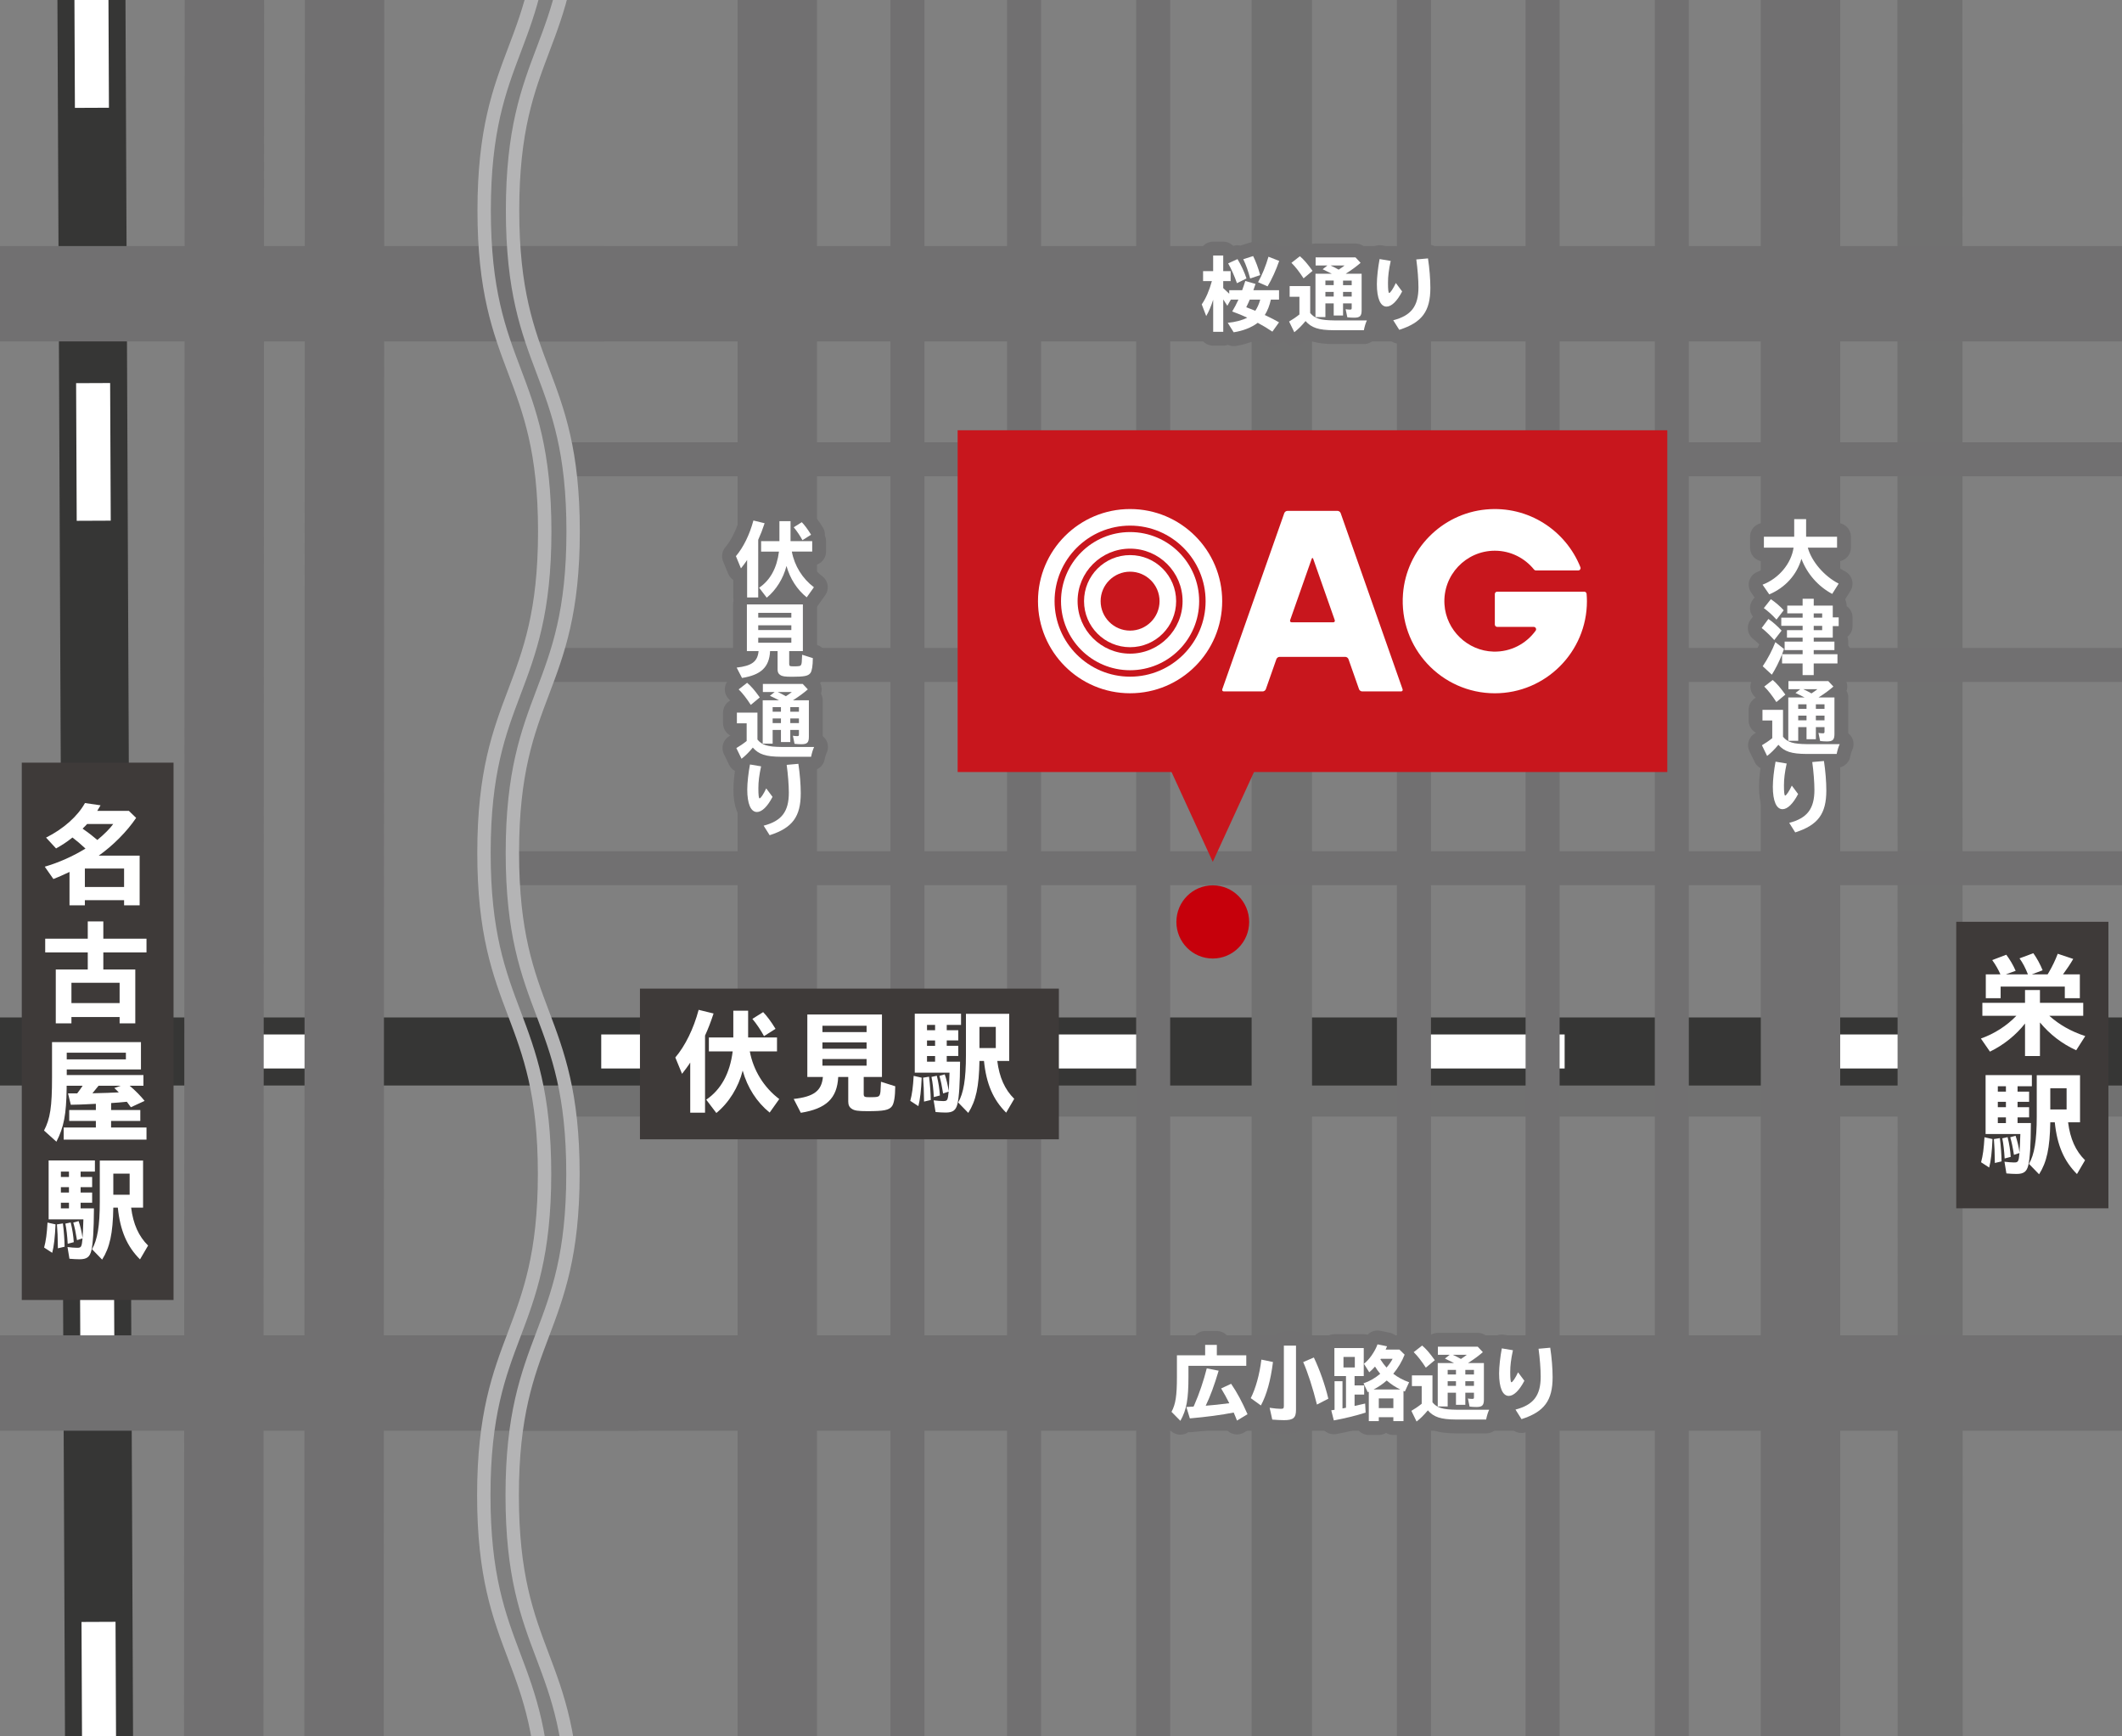
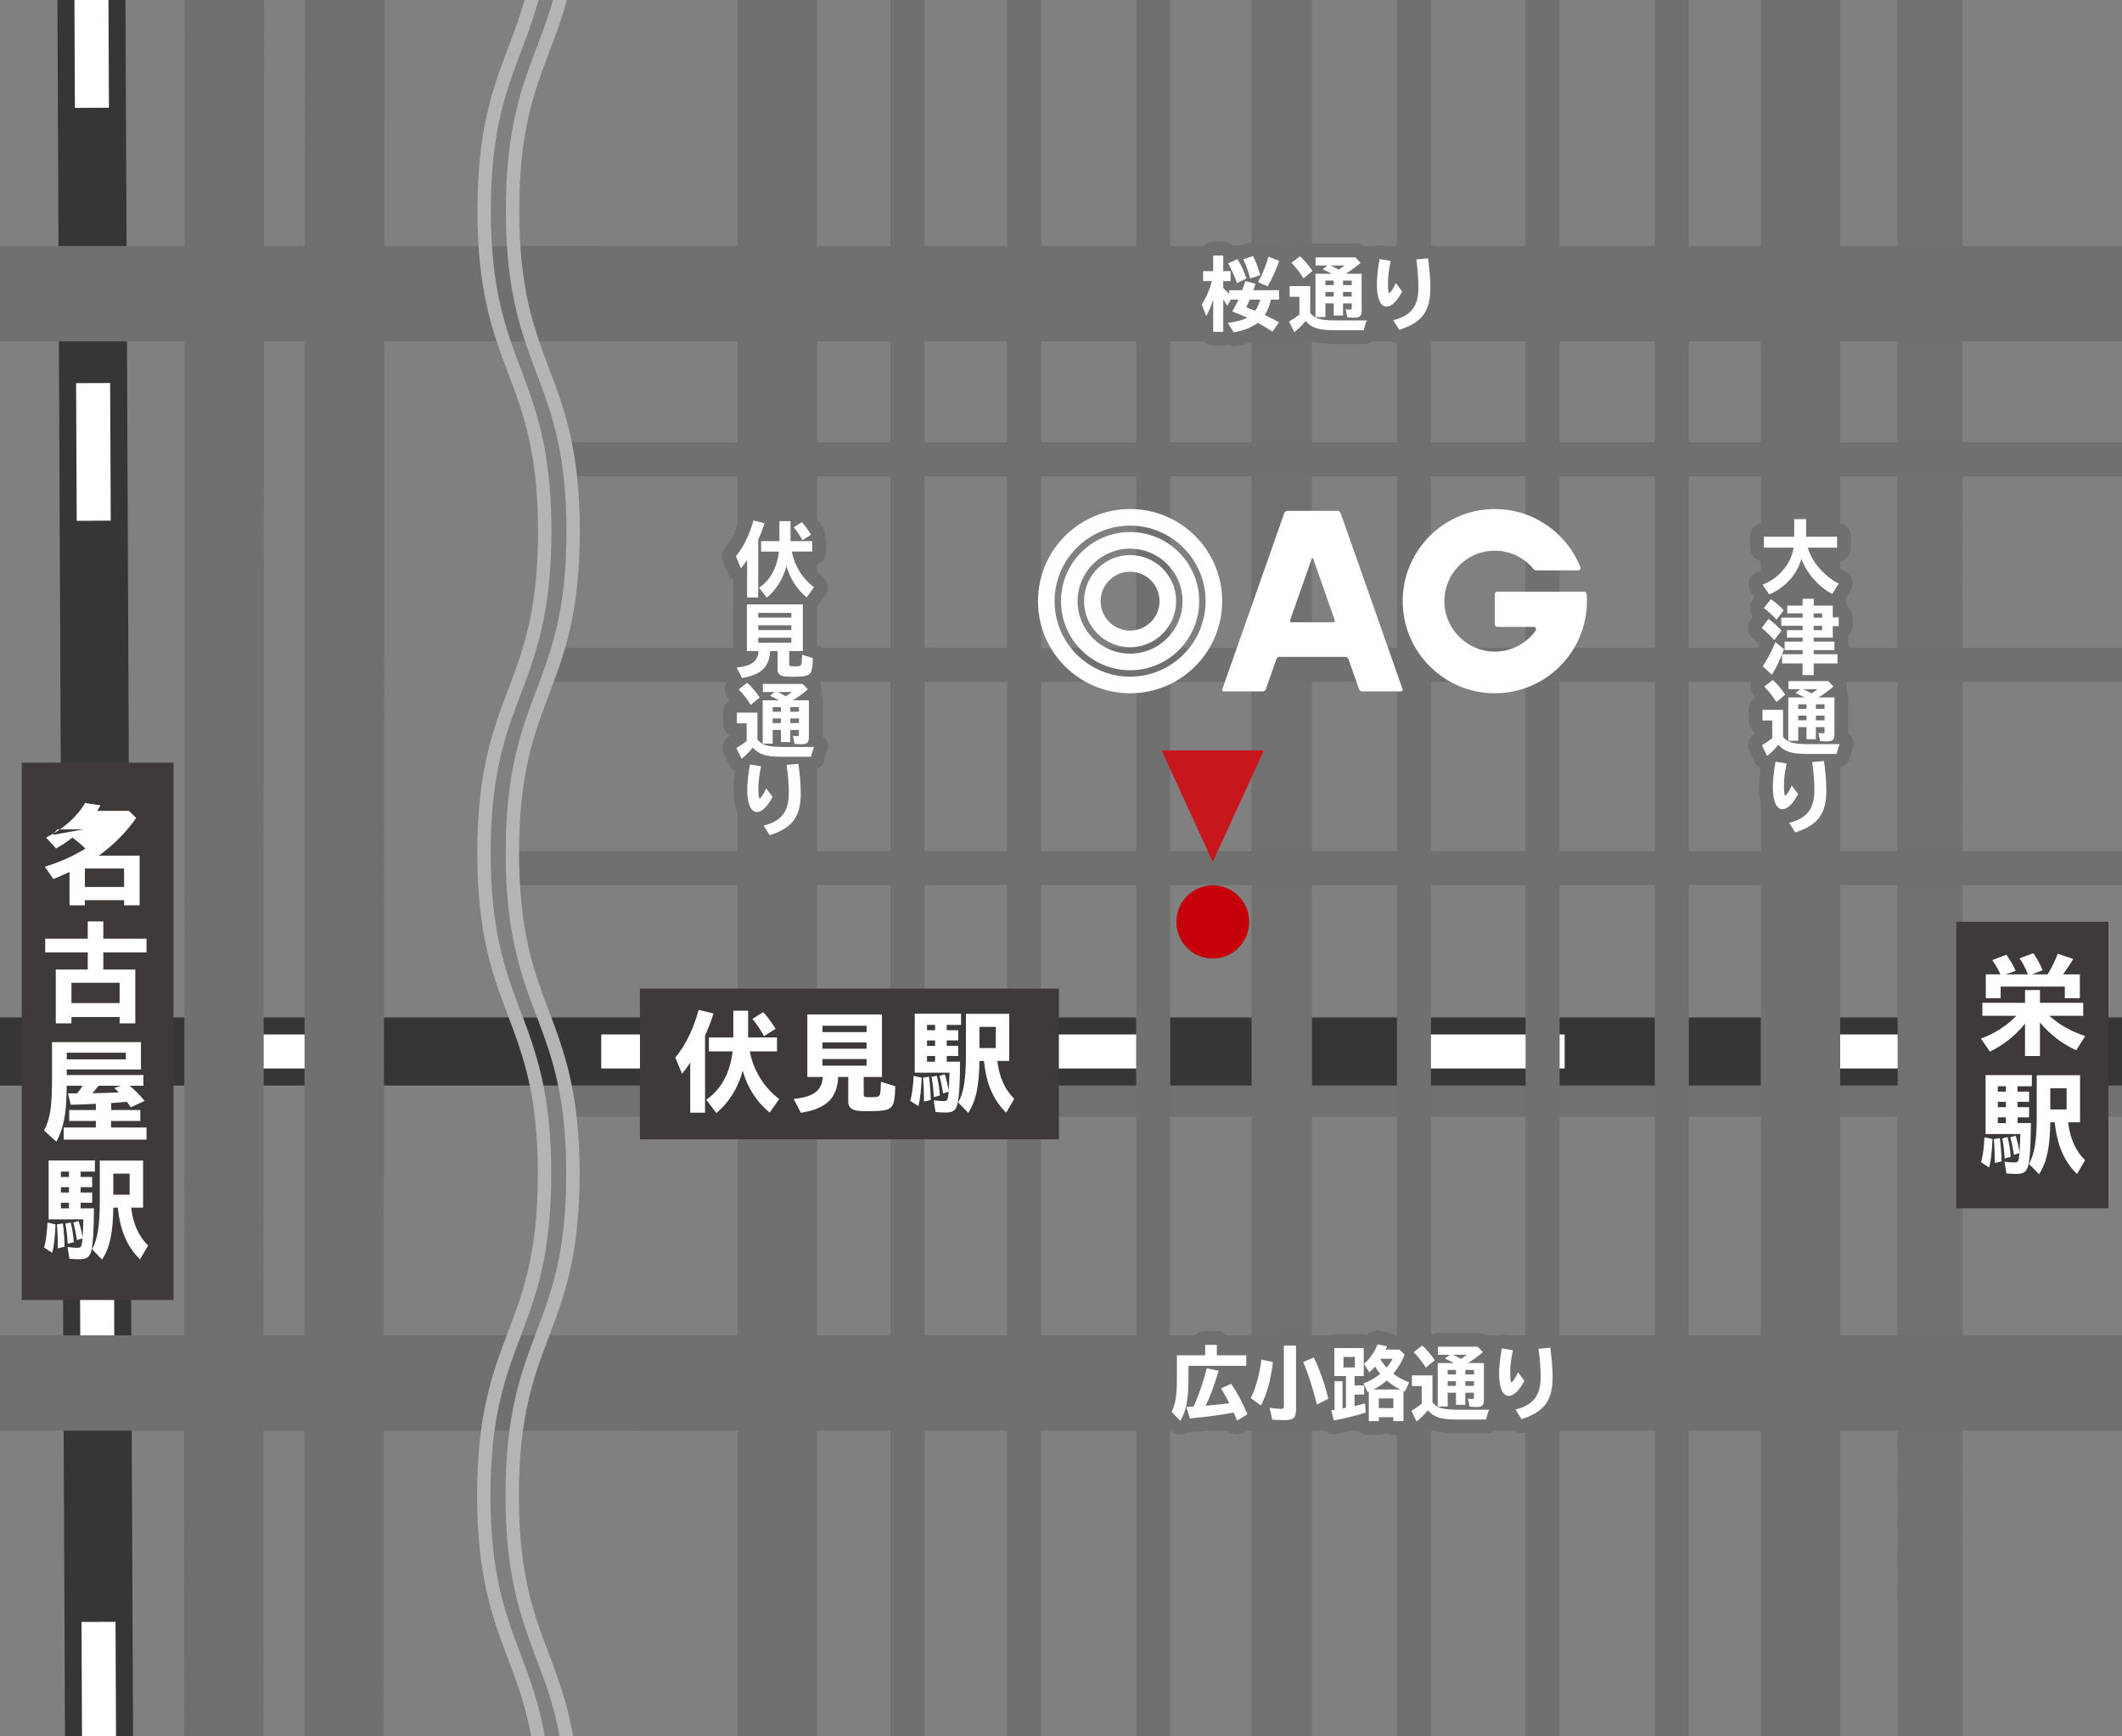
<svg xmlns="http://www.w3.org/2000/svg" id="_レイヤー_2" data-name="レイヤー 2" width="93.543" height="76.535" viewBox="0 0 93.543 76.535">
  <rect x="0" y="0" width="93.543" height="76.535" fill="#808080" stroke="none" />
  <defs>
    <clipPath id="clippath">
      <rect width="93.543" height="76.535" fill="none" stroke-width="0" />
    </clipPath>
  </defs>
  <g id="_さいしんマップ" data-name="さいしんマップ">
    <g id="_マップ" data-name="マップ">
      <g id="_名古屋" data-name="名古屋">
        <g clip-path="url(#clippath)">
          <g>
            <g>
              <line x1="4.396" y1="83.622" x2="3.986" y2="-10.433" fill="none" stroke="#363635" stroke-miterlimit="10" stroke-width="3" />
              <line x1="4.396" y1="83.622" x2="3.986" y2="-10.433" fill="none" stroke="#fff" stroke-dasharray="0 0 0 6.067 6.067 6.067" stroke-miterlimit="10" stroke-width="1.5" />
            </g>
            <line x1="25.791" y1="48.512" x2="106.508" y2="48.512" fill="none" stroke="#717171" stroke-linecap="square" stroke-width="1.409" />
            <line x1="34.265" y1="-3.628" x2="34.265" y2="78.158" fill="none" stroke="#717071" stroke-linecap="square" stroke-miterlimit="10" stroke-width="3.5" />
            <g>
              <line x1="-15.965" y1="46.346" x2="107.344" y2="46.346" fill="none" stroke="#363635" stroke-miterlimit="10" stroke-width="3" />
              <line x1="-15.965" y1="46.346" x2="107.344" y2="46.346" fill="none" stroke="#fff" stroke-dasharray="0 0 0 6.067 6.067 6.067" stroke-miterlimit="10" stroke-width="1.5" />
            </g>
            <line x1="85.074" y1="-4.215" x2="85.089" y2="78.734" fill="none" stroke="#717171" stroke-linecap="square" stroke-miterlimit="10" stroke-width="2.866" />
            <line x1="40.002" y1="-4.883" x2="40.002" y2="79.599" fill="none" stroke="#717071" stroke-miterlimit="10" stroke-width="1.5" />
            <line x1="45.143" y1="-4.883" x2="45.143" y2="79.599" fill="none" stroke="#717071" stroke-miterlimit="10" stroke-width="1.5" />
            <line x1="50.834" y1="-4.883" x2="50.834" y2="79.599" fill="none" stroke="#717071" stroke-miterlimit="10" stroke-width="1.5" />
            <line x1="56.506" y1="-4.278" x2="56.506" y2="78.861" fill="none" stroke="#717171" stroke-linecap="square" stroke-linejoin="round" stroke-width="2.663" />
            <line x1="62.33" y1="-4.883" x2="62.33" y2="79.612" fill="none" stroke="#717071" stroke-miterlimit="10" stroke-width="1.5" />
            <line x1="68.002" y1="-4.883" x2="68.002" y2="79.61" fill="none" stroke="#717071" stroke-miterlimit="10" stroke-width="1.5" />
            <line x1="73.698" y1="-4.883" x2="73.698" y2="79.605" fill="none" stroke="#717071" stroke-miterlimit="10" stroke-width="1.5" />
            <line x1="79.37" y1="-3.738" x2="79.37" y2="78.288" fill="none" stroke="#717071" stroke-linecap="square" stroke-miterlimit="10" stroke-width="3.5" />
            <line x1="25.03" y1="20.244" x2="97.331" y2="20.244" fill="none" stroke="#717071" stroke-miterlimit="10" stroke-width="1.5" />
            <line x1="24.301" y1="29.308" x2="97.603" y2="29.308" fill="none" stroke="#717071" stroke-miterlimit="10" stroke-width="1.5" />
            <line x1="22.658" y1="38.268" x2="97.603" y2="38.268" fill="none" stroke="#717071" stroke-miterlimit="10" stroke-width="1.5" />
            <line x1="24.852" y1="60.96" x2="100.367" y2="60.96" fill="none" stroke="#717071" stroke-linecap="square" stroke-miterlimit="10" stroke-width="4.203" />
            <line x1="24.539" y1="12.947" x2="100.372" y2="12.947" fill="none" stroke="#717071" stroke-linecap="square" stroke-miterlimit="10" stroke-width="4.203" />
            <line x1="15.191" y1="-3.632" x2="15.165" y2="78.173" fill="none" stroke="#717071" stroke-linecap="square" stroke-miterlimit="10" stroke-width="3.5" />
            <line x1="9.894" y1="-3.591" x2="9.863" y2="78.173" fill="none" stroke="#717071" stroke-linecap="square" stroke-miterlimit="10" stroke-width="3.5" />
            <line x1="-5.004" y1="12.947" x2="24.539" y2="12.947" fill="none" stroke="#717071" stroke-linecap="square" stroke-miterlimit="10" stroke-width="4.203" />
            <line x1="-13.143" y1="60.96" x2="26.059" y2="60.96" fill="none" stroke="#717071" stroke-linecap="square" stroke-miterlimit="10" stroke-width="4.203" />
            <g id="_川越" data-name="川越">
              <rect x=".96" y="33.616" width="6.69" height="23.684" fill="#3e3a39" stroke-width="0" />
              <g>
-                 <path d="M6.156,37.714v2.19h-.686v-.227h-1.729v.227h-.677v-1.471c-.334.156-.471.218-.71.312l-.381-.544c.606-.175,1.265-.468,1.795-.799-.192-.18-.428-.379-.573-.487-.258.203-.437.321-.724.482l-.441-.478c.761-.379,1.391-.937,1.715-1.523l.687.1c-.08.132-.104.18-.146.246h1.396l.319.308c-.399.596-1.029,1.229-1.649,1.664h1.805ZM3.685,36.556c.207.142.437.321.606.468.305-.25.573-.521.7-.704h-1.151c-.057.062-.113.123-.198.203l.043.033ZM3.741,39.096h1.729v-.813h-1.729v.813Z" fill="#fff" stroke-width="0" />
+                 <path d="M6.156,37.714v2.19h-.686v-.227h-1.729v.227h-.677v-1.471c-.334.156-.471.218-.71.312l-.381-.544c.606-.175,1.265-.468,1.795-.799-.192-.18-.428-.379-.573-.487-.258.203-.437.321-.724.482l-.441-.478c.761-.379,1.391-.937,1.715-1.523l.687.1c-.08.132-.104.18-.146.246h1.396l.319.308c-.399.596-1.029,1.229-1.649,1.664h1.805ZM3.685,36.556h-1.151c-.057.062-.113.123-.198.203l.043.033ZM3.741,39.096h1.729v-.813h-1.729v.813Z" fill="#fff" stroke-width="0" />
                <path d="M5.964,42.733v2.374h-.691v-.279h-2.124v.279h-.69v-2.374h1.41v-.753h-1.876v-.605h1.876v-.761h.686v.761h1.903v.605h-1.903v.753h1.41ZM3.149,43.318v.895h2.124v-.895h-2.124Z" fill="#fff" stroke-width="0" />
                <path d="M4.897,48.927h1.288v.482h-1.288v.288h1.561v.535h-3.651v-.535h1.419v-.288h-1.175v-.482h1.175v-.274l-.465.023c-.179.01-.254.01-.64.019l-.122-.501h.404c.07-.09.179-.241.239-.336h-.704v.118c-.015,1.141-.122,1.708-.451,2.347l-.546-.492c.273-.521.353-1.046.353-2.342v-1.556h3.92v1.206h-3.271v.246h3.38v.473h-.606c.234.194.498.464.658.667l-.606.279c-.07-.1-.094-.128-.146-.199l-.033-.042c-.235.023-.493.047-.691.057v.308ZM2.942,46.4v.294h2.608v-.294h-2.608ZM4.343,47.858c-.118.151-.165.208-.269.331.142-.005.306-.01.344-.01.178-.004.305-.009.343-.009l.089-.005.386-.015c-.07-.075-.122-.123-.197-.193l.282-.1h-.978Z" fill="#fff" stroke-width="0" />
                <path d="M1.945,54.989c.08-.293.122-.614.15-1.102l.353.08c-.023.544-.07.97-.146,1.254l-.357-.232ZM4.141,53.263c-.005.989-.043,1.542-.113,1.854-.07.289-.202.388-.521.388-.113,0-.311-.009-.446-.023l-.085-.516c.155.02.311.033.418.033.188,0,.207-.028.245-.416l-.245.08c-.052-.326-.103-.572-.164-.775l.235-.066c.075.213.141.492.174.738.014-.185.028-.507.037-.814h-1.532v-2.597h2.04v.492h-.63v.236h.508v.449h-.508v.237h.508v.449h-.508v.25h.588ZM2.552,55.023c-.005-.506-.019-.771-.042-1.055l.263-.043c.047.374.07.729.075,1.027l-.296.07ZM2.684,51.877h.356v-.236h-.356v.236ZM2.684,52.564h.356v-.237h-.356v.237ZM2.684,53.263h.356v-.25h-.356v.25ZM2.985,54.824c-.019-.336-.052-.648-.104-.89l.235-.052c.07.274.122.61.136.87l-.268.071ZM4.995,53.23c-.019,1.136-.154,1.756-.493,2.29l-.446-.459c.239-.407.343-1.031.343-2.086v-1.821h1.908v2.076h-.526c.09.725.334,1.264.747,1.67l-.356.61c-.574-.572-.875-1.268-.978-2.28h-.198ZM5.715,52.662v-.932h-.72v.932h.72Z" fill="#fff" stroke-width="0" />
              </g>
            </g>
            <g id="_川越-2" data-name="川越">
              <rect x="86.236" y="40.63" width="6.708" height="12.629" fill="#3e3a39" stroke-width="0" />
              <g>
                <path d="M90.339,44.774c.438.393.954.686,1.584.894l-.399.625c-.63-.289-1.156-.695-1.598-1.226v1.48h-.658v-1.433c-.395.506-.94.945-1.546,1.239l-.399-.577c.597-.213,1.137-.559,1.564-1.003h-1.499v-.572h1.88v-.563h.658v.563h1.908v.572h-1.495ZM88.192,43.997h-.653v-1.05h.644c-.084-.198-.216-.431-.361-.629l.62-.236c.15.198.311.468.413.709l-.432.156h.973c-.117-.298-.226-.501-.371-.705l.61-.227c.155.218.306.492.409.752l-.475.18h.695c.028-.047.033-.052.057-.095.15-.255.282-.529.39-.813l.682.228c-.117.208-.291.463-.451.681h.743v1.05h-.663v-.511h-2.829v.511Z" fill="#fff" stroke-width="0" />
                <path d="M87.331,51.229c.08-.293.122-.614.15-1.102l.353.08c-.023.544-.07.97-.146,1.254l-.357-.232ZM89.527,49.502c-.005.989-.043,1.542-.113,1.854-.07.289-.202.388-.521.388-.113,0-.311-.009-.446-.023l-.085-.516c.155.019.311.033.418.033.188,0,.207-.028.245-.416l-.245.08c-.051-.326-.103-.572-.164-.775l.235-.066c.075.213.141.492.174.738.014-.185.028-.507.037-.814h-1.532v-2.597h2.04v.492h-.63v.236h.508v.449h-.508v.236h.508v.45h-.508v.25h.588ZM87.938,51.262c-.005-.506-.019-.771-.042-1.055l.263-.042c.047.373.07.728.075,1.026l-.296.07ZM88.069,48.116h.357v-.236h-.357v.236ZM88.069,48.802h.357v-.236h-.357v.236ZM88.069,49.502h.357v-.25h-.357v.25ZM88.37,51.064c-.02-.336-.052-.648-.104-.89l.234-.052c.071.274.123.61.137.87l-.268.071ZM90.382,49.469c-.02,1.136-.155,1.755-.494,2.29l-.446-.459c.239-.407.343-1.031.343-2.086v-1.821h1.908v2.076h-.526c.09.725.334,1.264.747,1.67l-.356.61c-.573-.572-.874-1.268-.978-2.28h-.197ZM91.101,48.901v-.932h-.719v.932h.719Z" fill="#fff" stroke-width="0" />
              </g>
            </g>
            <g id="_川越-3" data-name="川越">
              <rect x="28.211" y="43.576" width="18.467" height="6.641" fill="#3e3a39" stroke-width="0" />
              <g>
                <path d="M31.08,49.043h-.653v-2.209c-.014.023-.037.057-.065.1-.08.113-.15.213-.296.397l-.296-.72c.437-.515.808-1.272,1.028-2.1l.658.161c-.131.396-.23.652-.376.974v3.396ZM31.249,46.342v-.614h1.077v-1.178h.653v1.178h1.273v.614h-1.199c.155.838.626,1.595,1.298,2.101l-.423.596c-.564-.454-.982-1.102-1.189-1.85-.184.733-.606,1.415-1.161,1.869l-.446-.587c.653-.444,1.044-1.159,1.166-2.129h-1.049ZM33.68,45.671c-.137-.256-.32-.53-.513-.762l.475-.298c.169.175.348.416.545.737l-.507.322Z" fill="#fff" stroke-width="0" />
                <path d="M38.074,48.196c0,.151.023.166.272.166.338,0,.399-.015.437-.109.028-.066.038-.16.048-.463,0-.029,0-.053.004-.109l.63.199c-.005.463-.052.747-.141.875-.127.175-.348.222-1.081.222-.418,0-.583-.023-.7-.108-.104-.066-.15-.17-.15-.317v-1.083h-.442c-.047.941-.525,1.4-1.649,1.58l-.314-.61c.893-.1,1.231-.359,1.288-.97h-.687v-2.753h3.29v2.753h-.804v.729ZM36.255,45.491h1.946v-.279h-1.946v.279ZM36.255,46.224h1.946v-.279h-1.946v.279ZM36.255,46.972h1.946v-.294h-1.946v.294Z" fill="#fff" stroke-width="0" />
                <path d="M40.127,48.523c.08-.293.122-.614.15-1.102l.353.08c-.023.544-.07.97-.146,1.254l-.357-.232ZM42.322,46.796c-.005.989-.043,1.542-.113,1.854-.07.289-.202.388-.521.388-.113,0-.311-.009-.446-.023l-.085-.516c.155.02.311.033.418.033.188,0,.207-.028.245-.416l-.245.08c-.052-.326-.103-.572-.164-.775l.235-.066c.075.213.141.492.174.738.014-.185.028-.507.037-.814h-1.532v-2.597h2.04v.492h-.63v.236h.508v.449h-.508v.237h.508v.449h-.508v.25h.588ZM40.734,48.556c-.005-.506-.019-.771-.042-1.055l.263-.043c.047.374.07.729.075,1.027l-.296.07ZM40.865,45.41h.356v-.236h-.356v.236ZM40.865,46.097h.356v-.237h-.356v.237ZM40.865,46.796h.356v-.25h-.356v.25ZM41.166,48.358c-.019-.336-.052-.648-.104-.89l.235-.052c.07.274.122.61.136.87l-.268.071ZM43.177,46.763c-.019,1.136-.154,1.756-.493,2.29l-.446-.459c.239-.407.343-1.031.343-2.086v-1.821h1.908v2.076h-.526c.09.725.334,1.264.747,1.67l-.356.61c-.574-.572-.875-1.268-.978-2.28h-.198ZM43.897,46.195v-.932h-.72v.932h.72Z" fill="#fff" stroke-width="0" />
              </g>
            </g>
            <ellipse cx="53.462" cy="40.636" rx="1.604" ry="1.613" fill="#c6000b" stroke-width="0" />
            <path d="M25.273-4.883c-.002,7.079-2.676,7.078-2.678,14.157-.002,7.077,2.672,7.078,2.67,14.155-.002,7.079-2.676,7.079-2.678,14.158-.002,7.077,2.672,7.078,2.67,14.155-.002,7.082-2.676,7.081-2.678,14.163-.002,7.082,2.672,7.083,2.67,14.165" fill="none" stroke="#b4b4b5" stroke-linecap="square" stroke-miterlimit="10" stroke-width=".59" />
            <path d="M24.021-4.883c-.002,7.079-2.676,7.078-2.678,14.157-.002,7.077,2.672,7.078,2.67,14.155-.002,7.079-2.676,7.079-2.678,14.158-.002,7.077,2.672,7.078,2.67,14.155-.002,7.082-2.676,7.081-2.678,14.163s2.672,7.083,2.67,14.165" fill="none" stroke="#b4b4b5" stroke-linecap="square" stroke-miterlimit="10" stroke-width=".59" />
            <g>
              <g>
                <path d="M54.939,59.737v.464h-2.549v.474c0,1.002-.081,1.462-.356,1.951l-.391-.396c.183-.34.239-.712.239-1.554v-.938h1.244v-.46h.515v.46h1.298ZM52.615,61.999c.018-.042.024-.053.042-.092.201-.453.409-1.069.54-1.593l.524.103c-.19.641-.373,1.136-.57,1.543.264-.018.662-.06,1.039-.11-.127-.251-.218-.418-.359-.651l.44-.205c.261.382.473.775.723,1.341l-.465.28c-.053-.142-.085-.212-.145-.354-.567.11-1.178.191-1.932.258l-.155-.502c.103-.003.116-.007.177-.011l.141-.007Z" fill="#fff" stroke-width="0" />
                <path d="M55.136,61.627c.218-.432.388-1.037.469-1.699l.511.106c-.103.818-.278,1.444-.532,1.915l-.447-.322ZM57.131,59.312v2.832c0,.351-.12.453-.525.453-.138,0-.339-.011-.521-.025l-.116-.521c.218.032.373.046.489.046s.138-.018.138-.131v-2.655h.536ZM58.054,61.91c-.18-.722-.405-1.423-.606-1.873l.47-.202c.257.538.5,1.225.638,1.816l-.501.258Z" fill="#fff" stroke-width="0" />
                <path d="M60.115,60.654h-.402v.41h.423v.404h-.423v.502l.324-.074c.035-.007.063-.014.142-.032l.021.4c-.408.131-.951.262-1.402.344l-.113-.446.145-.021v-1.26h.35v1.2c.084-.014.105-.021.154-.032v-1.395h-.511v-1.236h1.294v1.236ZM59.224,60.275h.5v-.464h-.5v.464ZM61.92,59.709c-.124.312-.289.587-.501.842.205.16.431.28.698.375l-.187.407c-.028-.011-.028-.015-.061-.025v1.331h-.447v-.173h-.642v.173h-.44v-1.296c-.015.007-.021.011-.046.021l-.187-.39c.268-.092.5-.223.736-.421-.085-.103-.169-.216-.229-.318-.088.099-.162.173-.254.251l-.235-.375c.222-.163.489-.542.599-.856l.42.088c-.035.085-.046.113-.061.142h.606l.229.223ZM61.73,61.245c-.226-.109-.395-.223-.6-.396-.165.149-.359.28-.578.396h1.178ZM60.781,61.638v.428h.642v-.428h-.642ZM60.869,59.893q-.011.014-.018.025c.105.163.177.255.271.361.113-.131.201-.258.268-.386h-.521Z" fill="#fff" stroke-width="0" />
                <path d="M63.147,61.811c.201.244.451.319,1.058.326h1.441c-.053.113-.099.255-.134.432h-1.329c-.666-.004-.979-.106-1.24-.404-.173.209-.343.375-.497.492l-.229-.471c.151-.088.3-.188.455-.312v-.779h-.431v-.471h.906v1.186ZM62.854,60.282c-.197-.301-.359-.51-.535-.683l.373-.291c.173.146.332.33.558.645l-.396.329ZM64.049,60.055c-.12-.063-.215-.109-.353-.173l.211-.167h-.521v-.357h1.756l.226.241c-.188.163-.374.301-.656.481h.702v1.611c0,.251-.074.326-.328.326-.099,0-.204-.007-.303-.018l-.074-.357c.07.014.13.018.197.018.057,0,.07-.014.07-.078v-.195h-.381v.535h-.412v-.535h-.366v.605h-.438v-1.912h.719l-.049-.025ZM63.817,60.583h.366v-.202h-.366v.202ZM63.817,60.88v.205h.366v-.205h-.366ZM64.042,59.715c.13.061.261.127.359.184.084-.053.197-.131.261-.184h-.62ZM64.595,60.381v.202h.381v-.202h-.381ZM64.595,60.88v.205h.381v-.205h-.381Z" fill="#fff" stroke-width="0" />
                <path d="M67.199,60.859c-.222.428-.469.669-.688.669-.271,0-.427-.361-.427-.991,0-.297.05-.736.12-1.104l.49.082c-.085.389-.12.676-.12.966,0,.301.018.446.053.446.05,0,.177-.191.293-.439l.278.372ZM66.808,62.13c.793-.206,1.11-.62,1.11-1.455,0-.322-.038-.814-.095-1.225l.515-.046c.066.432.105.917.105,1.296,0,1.034-.366,1.529-1.371,1.852l-.265-.421Z" fill="#fff" stroke-width="0" />
              </g>
              <g>
                <path d="M54.939,59.737v.464h-2.549v.474c0,1.002-.081,1.462-.356,1.951l-.391-.396c.183-.34.239-.712.239-1.554v-.938h1.244v-.46h.515v.46h1.298ZM52.615,61.999c.018-.042.024-.053.042-.092.201-.453.409-1.069.54-1.593l.524.103c-.19.641-.373,1.136-.57,1.543.264-.018.662-.06,1.039-.11-.127-.251-.218-.418-.359-.651l.44-.205c.261.382.473.775.723,1.341l-.465.28c-.053-.142-.085-.212-.145-.354-.567.11-1.178.191-1.932.258l-.155-.502c.103-.003.116-.007.177-.011l.141-.007Z" fill="none" stroke="#717071" stroke-linecap="round" stroke-linejoin="round" stroke-width="1.22" />
                <path d="M55.136,61.627c.218-.432.388-1.037.469-1.699l.511.106c-.103.818-.278,1.444-.532,1.915l-.447-.322ZM57.131,59.312v2.832c0,.351-.12.453-.525.453-.138,0-.339-.011-.521-.025l-.116-.521c.218.032.373.046.489.046s.138-.018.138-.131v-2.655h.536ZM58.054,61.91c-.18-.722-.405-1.423-.606-1.873l.47-.202c.257.538.5,1.225.638,1.816l-.501.258Z" fill="none" stroke="#717071" stroke-linecap="round" stroke-linejoin="round" stroke-width="1.22" />
                <path d="M60.115,60.654h-.402v.41h.423v.404h-.423v.502l.324-.074c.035-.007.063-.014.142-.032l.021.4c-.408.131-.951.262-1.402.344l-.113-.446.145-.021v-1.26h.35v1.2c.084-.014.105-.021.154-.032v-1.395h-.511v-1.236h1.294v1.236ZM59.224,60.275h.5v-.464h-.5v.464ZM61.92,59.709c-.124.312-.289.587-.501.842.205.16.431.28.698.375l-.187.407c-.028-.011-.028-.015-.061-.025v1.331h-.447v-.173h-.642v.173h-.44v-1.296c-.015.007-.021.011-.046.021l-.187-.39c.268-.092.5-.223.736-.421-.085-.103-.169-.216-.229-.318-.088.099-.162.173-.254.251l-.235-.375c.222-.163.489-.542.599-.856l.42.088c-.035.085-.046.113-.061.142h.606l.229.223ZM61.73,61.245c-.226-.109-.395-.223-.6-.396-.165.149-.359.28-.578.396h1.178ZM60.781,61.638v.428h.642v-.428h-.642ZM60.869,59.893q-.011.014-.018.025c.105.163.177.255.271.361.113-.131.201-.258.268-.386h-.521Z" fill="none" stroke="#717071" stroke-linecap="round" stroke-linejoin="round" stroke-width="1.22" />
                <path d="M63.147,61.811c.201.244.451.319,1.058.326h1.441c-.053.113-.099.255-.134.432h-1.329c-.666-.004-.979-.106-1.24-.404-.173.209-.343.375-.497.492l-.229-.471c.151-.088.3-.188.455-.312v-.779h-.431v-.471h.906v1.186ZM62.854,60.282c-.197-.301-.359-.51-.535-.683l.373-.291c.173.146.332.33.558.645l-.396.329ZM64.049,60.055c-.12-.063-.215-.109-.353-.173l.211-.167h-.521v-.357h1.756l.226.241c-.188.163-.374.301-.656.481h.702v1.611c0,.251-.074.326-.328.326-.099,0-.204-.007-.303-.018l-.074-.357c.07.014.13.018.197.018.057,0,.07-.014.07-.078v-.195h-.381v.535h-.412v-.535h-.366v.605h-.438v-1.912h.719l-.049-.025ZM63.817,60.583h.366v-.202h-.366v.202ZM63.817,60.88v.205h.366v-.205h-.366ZM64.042,59.715c.13.061.261.127.359.184.084-.053.197-.131.261-.184h-.62ZM64.595,60.381v.202h.381v-.202h-.381ZM64.595,60.88v.205h.381v-.205h-.381Z" fill="none" stroke="#717071" stroke-linecap="round" stroke-linejoin="round" stroke-width="1.22" />
                <path d="M67.199,60.859c-.222.428-.469.669-.688.669-.271,0-.427-.361-.427-.991,0-.297.05-.736.12-1.104l.49.082c-.085.389-.12.676-.12.966,0,.301.018.446.053.446.05,0,.177-.191.293-.439l.278.372ZM66.808,62.13c.793-.206,1.11-.62,1.11-1.455,0-.322-.038-.814-.095-1.225l.515-.046c.066.432.105.917.105,1.296,0,1.034-.366,1.529-1.371,1.852l-.265-.421Z" fill="none" stroke="#717071" stroke-linecap="round" stroke-linejoin="round" stroke-width="1.22" />
              </g>
              <g>
                <path d="M54.939,59.737v.464h-2.549v.474c0,1.002-.081,1.462-.356,1.951l-.391-.396c.183-.34.239-.712.239-1.554v-.938h1.244v-.46h.515v.46h1.298ZM52.615,61.999c.018-.042.024-.053.042-.092.201-.453.409-1.069.54-1.593l.524.103c-.19.641-.373,1.136-.57,1.543.264-.018.662-.06,1.039-.11-.127-.251-.218-.418-.359-.651l.44-.205c.261.382.473.775.723,1.341l-.465.28c-.053-.142-.085-.212-.145-.354-.567.11-1.178.191-1.932.258l-.155-.502c.103-.003.116-.007.177-.011l.141-.007Z" fill="#fff" stroke-width="0" />
                <path d="M55.136,61.627c.218-.432.388-1.037.469-1.699l.511.106c-.103.818-.278,1.444-.532,1.915l-.447-.322ZM57.131,59.312v2.832c0,.351-.12.453-.525.453-.138,0-.339-.011-.521-.025l-.116-.521c.218.032.373.046.489.046s.138-.018.138-.131v-2.655h.536ZM58.054,61.91c-.18-.722-.405-1.423-.606-1.873l.47-.202c.257.538.5,1.225.638,1.816l-.501.258Z" fill="#fff" stroke-width="0" />
                <path d="M60.115,60.654h-.402v.41h.423v.404h-.423v.502l.324-.074c.035-.007.063-.014.142-.032l.021.4c-.408.131-.951.262-1.402.344l-.113-.446.145-.021v-1.26h.35v1.2c.084-.014.105-.021.154-.032v-1.395h-.511v-1.236h1.294v1.236ZM59.224,60.275h.5v-.464h-.5v.464ZM61.92,59.709c-.124.312-.289.587-.501.842.205.16.431.28.698.375l-.187.407c-.028-.011-.028-.015-.061-.025v1.331h-.447v-.173h-.642v.173h-.44v-1.296c-.015.007-.021.011-.046.021l-.187-.39c.268-.092.5-.223.736-.421-.085-.103-.169-.216-.229-.318-.088.099-.162.173-.254.251l-.235-.375c.222-.163.489-.542.599-.856l.42.088c-.035.085-.046.113-.061.142h.606l.229.223ZM61.73,61.245c-.226-.109-.395-.223-.6-.396-.165.149-.359.28-.578.396h1.178ZM60.781,61.638v.428h.642v-.428h-.642ZM60.869,59.893q-.011.014-.018.025c.105.163.177.255.271.361.113-.131.201-.258.268-.386h-.521Z" fill="#fff" stroke-width="0" />
                <path d="M63.147,61.811c.201.244.451.319,1.058.326h1.441c-.053.113-.099.255-.134.432h-1.329c-.666-.004-.979-.106-1.24-.404-.173.209-.343.375-.497.492l-.229-.471c.151-.088.3-.188.455-.312v-.779h-.431v-.471h.906v1.186ZM62.854,60.282c-.197-.301-.359-.51-.535-.683l.373-.291c.173.146.332.33.558.645l-.396.329ZM64.049,60.055c-.12-.063-.215-.109-.353-.173l.211-.167h-.521v-.357h1.756l.226.241c-.188.163-.374.301-.656.481h.702v1.611c0,.251-.074.326-.328.326-.099,0-.204-.007-.303-.018l-.074-.357c.07.014.13.018.197.018.057,0,.07-.014.07-.078v-.195h-.381v.535h-.412v-.535h-.366v.605h-.438v-1.912h.719l-.049-.025ZM63.817,60.583h.366v-.202h-.366v.202ZM63.817,60.88v.205h.366v-.205h-.366ZM64.042,59.715c.13.061.261.127.359.184.084-.053.197-.131.261-.184h-.62ZM64.595,60.381v.202h.381v-.202h-.381ZM64.595,60.88v.205h.381v-.205h-.381Z" fill="#fff" stroke-width="0" />
                <path d="M67.199,60.859c-.222.428-.469.669-.688.669-.271,0-.427-.361-.427-.991,0-.297.05-.736.12-1.104l.49.082c-.085.389-.12.676-.12.966,0,.301.018.446.053.446.05,0,.177-.191.293-.439l.278.372ZM66.808,62.13c.793-.206,1.11-.62,1.11-1.455,0-.322-.038-.814-.095-1.225l.515-.046c.066.432.105.917.105,1.296,0,1.034-.366,1.529-1.371,1.852l-.265-.421Z" fill="#fff" stroke-width="0" />
              </g>
            </g>
            <g>
              <g>
                <path d="M79.693,24.139c.165.608.719,1.256,1.36,1.586l-.285.453c-.621-.333-1.104-.882-1.357-1.547-.204.708-.712,1.268-1.417,1.568l-.296-.428c.716-.272,1.266-.931,1.367-1.632h-1.308v-.481h1.336v-.775h.525v.775h1.364v.481h-1.29Z" fill="#fff" stroke-width="0" />
                <path d="M78.142,28.135c-.162-.177-.346-.347-.483-.453l.296-.4c.177.117.413.326.582.513l-.324.418-.07-.078ZM79.953,28.28h.913v.375h-.913v.181h1.047v.407h-1.047v.513h-.49v-.513h-.905v-.404c-.117.301-.297.662-.451.899l-.402-.372c.219-.322.42-.705.557-1.062l.381.301c-.039.113-.046.131-.084.23h.905v-.181h-.793v-.375h.793v-.174h-.69v-.329h.69v-.191h-.941v-.361h.941v-.188h-.677v-.343h.677v-.301h.49v.301h.839v.52h.261v.382h-.261v.51h-.839v.174ZM78.311,27.31c-.166-.188-.388-.386-.557-.506l.31-.393c.205.138.431.333.567.488l-.32.411ZM80.326,27.225v-.188h-.373v.188h.373ZM80.326,27.777v-.191h-.373v.191h.373Z" fill="#fff" stroke-width="0" />
                <path d="M78.6,32.474c.201.245.451.319,1.058.326h1.441c-.053.113-.099.255-.134.432h-1.329c-.666-.003-.979-.106-1.24-.404-.173.209-.343.375-.497.492l-.229-.471c.151-.089.3-.188.455-.312v-.779h-.431v-.471h.906v1.186ZM78.307,30.945c-.197-.301-.359-.51-.535-.683l.373-.29c.173.145.332.329.558.644l-.396.329ZM79.502,30.718c-.12-.063-.215-.11-.353-.173l.211-.167h-.521v-.357h1.756l.226.241c-.188.163-.374.301-.656.481h.702v1.611c0,.251-.074.326-.328.326-.099,0-.204-.007-.303-.018l-.074-.358c.07.014.13.018.197.018.057,0,.07-.015.07-.078v-.195h-.381v.535h-.412v-.535h-.366v.605h-.438v-1.912h.719l-.049-.025ZM79.27,31.246h.366v-.202h-.366v.202ZM79.27,31.543v.206h.366v-.206h-.366ZM79.495,30.379c.13.06.261.127.359.184.084-.053.197-.131.261-.184h-.62ZM80.048,31.044v.202h.381v-.202h-.381ZM80.048,31.543v.206h.381v-.206h-.381Z" fill="#fff" stroke-width="0" />
                <path d="M79.266,34.998c-.222.428-.469.669-.688.669-.271,0-.427-.361-.427-.991,0-.297.05-.736.12-1.104l.49.082c-.085.39-.12.676-.12.966,0,.301.018.446.053.446.05,0,.177-.191.293-.439l.278.372ZM78.874,36.269c.793-.206,1.11-.62,1.11-1.455,0-.322-.038-.814-.095-1.225l.515-.046c.066.432.105.917.105,1.296,0,1.034-.366,1.529-1.371,1.851l-.265-.421Z" fill="#fff" stroke-width="0" />
              </g>
              <g>
                <path d="M79.693,24.139c.165.608.719,1.256,1.36,1.586l-.285.453c-.621-.333-1.104-.882-1.357-1.547-.204.708-.712,1.268-1.417,1.568l-.296-.428c.716-.272,1.266-.931,1.367-1.632h-1.308v-.481h1.336v-.775h.525v.775h1.364v.481h-1.29Z" fill="none" stroke="#717071" stroke-linecap="round" stroke-linejoin="round" stroke-width="1.22" />
                <path d="M78.142,28.135c-.162-.177-.346-.347-.483-.453l.296-.4c.177.117.413.326.582.513l-.324.418-.07-.078ZM79.953,28.28h.913v.375h-.913v.181h1.047v.407h-1.047v.513h-.49v-.513h-.905v-.404c-.117.301-.297.662-.451.899l-.402-.372c.219-.322.42-.705.557-1.062l.381.301c-.039.113-.046.131-.084.23h.905v-.181h-.793v-.375h.793v-.174h-.69v-.329h.69v-.191h-.941v-.361h.941v-.188h-.677v-.343h.677v-.301h.49v.301h.839v.52h.261v.382h-.261v.51h-.839v.174ZM78.311,27.31c-.166-.188-.388-.386-.557-.506l.31-.393c.205.138.431.333.567.488l-.32.411ZM80.326,27.225v-.188h-.373v.188h.373ZM80.326,27.777v-.191h-.373v.191h.373Z" fill="none" stroke="#717071" stroke-linecap="round" stroke-linejoin="round" stroke-width="1.22" />
                <path d="M78.6,32.474c.201.245.451.319,1.058.326h1.441c-.053.113-.099.255-.134.432h-1.329c-.666-.003-.979-.106-1.24-.404-.173.209-.343.375-.497.492l-.229-.471c.151-.089.3-.188.455-.312v-.779h-.431v-.471h.906v1.186ZM78.307,30.945c-.197-.301-.359-.51-.535-.683l.373-.29c.173.145.332.329.558.644l-.396.329ZM79.502,30.718c-.12-.063-.215-.11-.353-.173l.211-.167h-.521v-.357h1.756l.226.241c-.188.163-.374.301-.656.481h.702v1.611c0,.251-.074.326-.328.326-.099,0-.204-.007-.303-.018l-.074-.358c.07.014.13.018.197.018.057,0,.07-.015.07-.078v-.195h-.381v.535h-.412v-.535h-.366v.605h-.438v-1.912h.719l-.049-.025ZM79.27,31.246h.366v-.202h-.366v.202ZM79.27,31.543v.206h.366v-.206h-.366ZM79.495,30.379c.13.06.261.127.359.184.084-.053.197-.131.261-.184h-.62ZM80.048,31.044v.202h.381v-.202h-.381ZM80.048,31.543v.206h.381v-.206h-.381Z" fill="none" stroke="#717071" stroke-linecap="round" stroke-linejoin="round" stroke-width="1.22" />
                <path d="M79.266,34.998c-.222.428-.469.669-.688.669-.271,0-.427-.361-.427-.991,0-.297.05-.736.12-1.104l.49.082c-.085.39-.12.676-.12.966,0,.301.018.446.053.446.05,0,.177-.191.293-.439l.278.372ZM78.874,36.269c.793-.206,1.11-.62,1.11-1.455,0-.322-.038-.814-.095-1.225l.515-.046c.066.432.105.917.105,1.296,0,1.034-.366,1.529-1.371,1.851l-.265-.421Z" fill="none" stroke="#717071" stroke-linecap="round" stroke-linejoin="round" stroke-width="1.22" />
              </g>
              <g>
                <path d="M79.693,24.139c.165.608.719,1.256,1.36,1.586l-.285.453c-.621-.333-1.104-.882-1.357-1.547-.204.708-.712,1.268-1.417,1.568l-.296-.428c.716-.272,1.266-.931,1.367-1.632h-1.308v-.481h1.336v-.775h.525v.775h1.364v.481h-1.29Z" fill="#fff" stroke-width="0" />
                <path d="M78.142,28.135c-.162-.177-.346-.347-.483-.453l.296-.4c.177.117.413.326.582.513l-.324.418-.07-.078ZM79.953,28.28h.913v.375h-.913v.181h1.047v.407h-1.047v.513h-.49v-.513h-.905v-.404c-.117.301-.297.662-.451.899l-.402-.372c.219-.322.42-.705.557-1.062l.381.301c-.039.113-.046.131-.084.23h.905v-.181h-.793v-.375h.793v-.174h-.69v-.329h.69v-.191h-.941v-.361h.941v-.188h-.677v-.343h.677v-.301h.49v.301h.839v.52h.261v.382h-.261v.51h-.839v.174ZM78.311,27.31c-.166-.188-.388-.386-.557-.506l.31-.393c.205.138.431.333.567.488l-.32.411ZM80.326,27.225v-.188h-.373v.188h.373ZM80.326,27.777v-.191h-.373v.191h.373Z" fill="#fff" stroke-width="0" />
                <path d="M78.6,32.474c.201.245.451.319,1.058.326h1.441c-.053.113-.099.255-.134.432h-1.329c-.666-.003-.979-.106-1.24-.404-.173.209-.343.375-.497.492l-.229-.471c.151-.089.3-.188.455-.312v-.779h-.431v-.471h.906v1.186ZM78.307,30.945c-.197-.301-.359-.51-.535-.683l.373-.29c.173.145.332.329.558.644l-.396.329ZM79.502,30.718c-.12-.063-.215-.11-.353-.173l.211-.167h-.521v-.357h1.756l.226.241c-.188.163-.374.301-.656.481h.702v1.611c0,.251-.074.326-.328.326-.099,0-.204-.007-.303-.018l-.074-.358c.07.014.13.018.197.018.057,0,.07-.015.07-.078v-.195h-.381v.535h-.412v-.535h-.366v.605h-.438v-1.912h.719l-.049-.025ZM79.27,31.246h.366v-.202h-.366v.202ZM79.27,31.543v.206h.366v-.206h-.366ZM79.495,30.379c.13.06.261.127.359.184.084-.053.197-.131.261-.184h-.62ZM80.048,31.044v.202h.381v-.202h-.381ZM80.048,31.543v.206h.381v-.206h-.381Z" fill="#fff" stroke-width="0" />
                <path d="M79.266,34.998c-.222.428-.469.669-.688.669-.271,0-.427-.361-.427-.991,0-.297.05-.736.12-1.104l.49.082c-.085.39-.12.676-.12.966,0,.301.018.446.053.446.05,0,.177-.191.293-.439l.278.372ZM78.874,36.269c.793-.206,1.11-.62,1.11-1.455,0-.322-.038-.814-.095-1.225l.515-.046c.066.432.105.917.105,1.296,0,1.034-.366,1.529-1.371,1.851l-.265-.421Z" fill="#fff" stroke-width="0" />
              </g>
            </g>
            <g>
              <g>
                <path d="M33.425,26.334h-.49v-1.653c-.011.018-.028.042-.049.074-.061.085-.113.16-.223.297l-.222-.538c.328-.386.606-.952.771-1.572l.494.121c-.099.297-.173.488-.282.729v2.542ZM33.552,24.312v-.46h.807v-.881h.49v.881h.955v.46h-.898c.116.626.469,1.193.973,1.572l-.317.446c-.423-.34-.736-.825-.892-1.384-.138.548-.455,1.058-.87,1.398l-.335-.438c.489-.333.782-.868.874-1.593h-.786ZM35.374,23.81c-.103-.191-.24-.396-.384-.57l.355-.223c.127.131.261.312.409.552l-.381.241Z" fill="#fff" stroke-width="0" />
                <path d="M34.789,29.247c0,.113.018.124.204.124.254,0,.3-.011.328-.082.021-.05.028-.12.035-.347,0-.021,0-.039.003-.082l.473.148c-.003.347-.039.56-.105.655-.096.131-.261.167-.811.167-.314,0-.438-.018-.525-.082-.078-.049-.113-.127-.113-.237v-.811h-.331c-.035.705-.395,1.048-1.237,1.183l-.236-.457c.67-.075.924-.269.966-.726h-.515v-2.06h2.468v2.06h-.603v.545ZM33.425,27.222h1.459v-.209h-1.459v.209ZM33.425,27.771h1.459v-.209h-1.459v.209ZM33.425,28.33h1.459v-.219h-1.459v.219Z" fill="#fff" stroke-width="0" />
                <path d="M33.39,32.598c.201.245.451.319,1.058.326h1.441c-.053.113-.099.255-.134.432h-1.329c-.666-.003-.979-.106-1.24-.404-.173.209-.343.375-.497.492l-.229-.471c.151-.089.3-.188.455-.312v-.779h-.431v-.471h.906v1.186ZM33.097,31.069c-.197-.301-.359-.51-.535-.683l.373-.29c.173.145.332.329.558.644l-.396.329ZM34.292,30.842c-.12-.063-.215-.11-.353-.173l.211-.167h-.521v-.357h1.756l.226.241c-.188.163-.374.301-.656.481h.702v1.611c0,.251-.074.326-.328.326-.099,0-.204-.007-.303-.018l-.074-.358c.07.014.13.018.197.018.057,0,.07-.015.07-.078v-.195h-.381v.535h-.412v-.535h-.366v.605h-.438v-1.912h.719l-.049-.025ZM34.06,31.37h.366v-.202h-.366v.202ZM34.06,31.667v.206h.366v-.206h-.366ZM34.285,30.503c.13.06.261.127.359.184.084-.053.197-.131.261-.184h-.62ZM34.838,31.168v.202h.381v-.202h-.381ZM34.838,31.667v.206h.381v-.206h-.381Z" fill="#fff" stroke-width="0" />
                <path d="M34.056,35.122c-.222.428-.469.669-.688.669-.271,0-.427-.361-.427-.991,0-.297.05-.736.12-1.104l.49.082c-.085.39-.12.676-.12.966,0,.301.018.446.053.446.05,0,.177-.191.293-.439l.278.372ZM33.664,36.393c.793-.206,1.11-.62,1.11-1.455,0-.322-.038-.814-.095-1.225l.515-.046c.066.432.105.917.105,1.296,0,1.034-.366,1.529-1.371,1.851l-.265-.421Z" fill="#fff" stroke-width="0" />
              </g>
              <g>
                <path d="M33.425,26.334h-.49v-1.653c-.011.018-.028.042-.049.074-.061.085-.113.16-.223.297l-.222-.538c.328-.386.606-.952.771-1.572l.494.121c-.099.297-.173.488-.282.729v2.542ZM33.552,24.312v-.46h.807v-.881h.49v.881h.955v.46h-.898c.116.626.469,1.193.973,1.572l-.317.446c-.423-.34-.736-.825-.892-1.384-.138.548-.455,1.058-.87,1.398l-.335-.438c.489-.333.782-.868.874-1.593h-.786ZM35.374,23.81c-.103-.191-.24-.396-.384-.57l.355-.223c.127.131.261.312.409.552l-.381.241Z" fill="none" stroke="#717071" stroke-linecap="round" stroke-linejoin="round" stroke-width="1.22" />
                <path d="M34.789,29.247c0,.113.018.124.204.124.254,0,.3-.011.328-.082.021-.05.028-.12.035-.347,0-.021,0-.039.003-.082l.473.148c-.003.347-.039.56-.105.655-.096.131-.261.167-.811.167-.314,0-.438-.018-.525-.082-.078-.049-.113-.127-.113-.237v-.811h-.331c-.035.705-.395,1.048-1.237,1.183l-.236-.457c.67-.075.924-.269.966-.726h-.515v-2.06h2.468v2.06h-.603v.545ZM33.425,27.222h1.459v-.209h-1.459v.209ZM33.425,27.771h1.459v-.209h-1.459v.209ZM33.425,28.33h1.459v-.219h-1.459v.219Z" fill="none" stroke="#717071" stroke-linecap="round" stroke-linejoin="round" stroke-width="1.22" />
                <path d="M33.39,32.598c.201.245.451.319,1.058.326h1.441c-.053.113-.099.255-.134.432h-1.329c-.666-.003-.979-.106-1.24-.404-.173.209-.343.375-.497.492l-.229-.471c.151-.089.3-.188.455-.312v-.779h-.431v-.471h.906v1.186ZM33.097,31.069c-.197-.301-.359-.51-.535-.683l.373-.29c.173.145.332.329.558.644l-.396.329ZM34.292,30.842c-.12-.063-.215-.11-.353-.173l.211-.167h-.521v-.357h1.756l.226.241c-.188.163-.374.301-.656.481h.702v1.611c0,.251-.074.326-.328.326-.099,0-.204-.007-.303-.018l-.074-.358c.07.014.13.018.197.018.057,0,.07-.015.07-.078v-.195h-.381v.535h-.412v-.535h-.366v.605h-.438v-1.912h.719l-.049-.025ZM34.06,31.37h.366v-.202h-.366v.202ZM34.06,31.667v.206h.366v-.206h-.366ZM34.285,30.503c.13.06.261.127.359.184.084-.053.197-.131.261-.184h-.62ZM34.838,31.168v.202h.381v-.202h-.381ZM34.838,31.667v.206h.381v-.206h-.381Z" fill="none" stroke="#717071" stroke-linecap="round" stroke-linejoin="round" stroke-width="1.22" />
                <path d="M34.056,35.122c-.222.428-.469.669-.688.669-.271,0-.427-.361-.427-.991,0-.297.05-.736.12-1.104l.49.082c-.085.39-.12.676-.12.966,0,.301.018.446.053.446.05,0,.177-.191.293-.439l.278.372ZM33.664,36.393c.793-.206,1.11-.62,1.11-1.455,0-.322-.038-.814-.095-1.225l.515-.046c.066.432.105.917.105,1.296,0,1.034-.366,1.529-1.371,1.851l-.265-.421Z" fill="none" stroke="#717071" stroke-linecap="round" stroke-linejoin="round" stroke-width="1.22" />
              </g>
              <g>
                <path d="M33.425,26.334h-.49v-1.653c-.011.018-.028.042-.049.074-.061.085-.113.16-.223.297l-.222-.538c.328-.386.606-.952.771-1.572l.494.121c-.099.297-.173.488-.282.729v2.542ZM33.552,24.312v-.46h.807v-.881h.49v.881h.955v.46h-.898c.116.626.469,1.193.973,1.572l-.317.446c-.423-.34-.736-.825-.892-1.384-.138.548-.455,1.058-.87,1.398l-.335-.438c.489-.333.782-.868.874-1.593h-.786ZM35.374,23.81c-.103-.191-.24-.396-.384-.57l.355-.223c.127.131.261.312.409.552l-.381.241Z" fill="#fff" stroke-width="0" />
                <path d="M34.789,29.247c0,.113.018.124.204.124.254,0,.3-.011.328-.082.021-.05.028-.12.035-.347,0-.021,0-.039.003-.082l.473.148c-.003.347-.039.56-.105.655-.096.131-.261.167-.811.167-.314,0-.438-.018-.525-.082-.078-.049-.113-.127-.113-.237v-.811h-.331c-.035.705-.395,1.048-1.237,1.183l-.236-.457c.67-.075.924-.269.966-.726h-.515v-2.06h2.468v2.06h-.603v.545ZM33.425,27.222h1.459v-.209h-1.459v.209ZM33.425,27.771h1.459v-.209h-1.459v.209ZM33.425,28.33h1.459v-.219h-1.459v.219Z" fill="#fff" stroke-width="0" />
                <path d="M33.39,32.598c.201.245.451.319,1.058.326h1.441c-.053.113-.099.255-.134.432h-1.329c-.666-.003-.979-.106-1.24-.404-.173.209-.343.375-.497.492l-.229-.471c.151-.089.3-.188.455-.312v-.779h-.431v-.471h.906v1.186ZM33.097,31.069c-.197-.301-.359-.51-.535-.683l.373-.29c.173.145.332.329.558.644l-.396.329ZM34.292,30.842c-.12-.063-.215-.11-.353-.173l.211-.167h-.521v-.357h1.756l.226.241c-.188.163-.374.301-.656.481h.702v1.611c0,.251-.074.326-.328.326-.099,0-.204-.007-.303-.018l-.074-.358c.07.014.13.018.197.018.057,0,.07-.015.07-.078v-.195h-.381v.535h-.412v-.535h-.366v.605h-.438v-1.912h.719l-.049-.025ZM34.06,31.37h.366v-.202h-.366v.202ZM34.06,31.667v.206h.366v-.206h-.366ZM34.285,30.503c.13.06.261.127.359.184.084-.053.197-.131.261-.184h-.62ZM34.838,31.168v.202h.381v-.202h-.381ZM34.838,31.667v.206h.381v-.206h-.381Z" fill="#fff" stroke-width="0" />
                <path d="M34.056,35.122c-.222.428-.469.669-.688.669-.271,0-.427-.361-.427-.991,0-.297.05-.736.12-1.104l.49.082c-.085.39-.12.676-.12.966,0,.301.018.446.053.446.05,0,.177-.191.293-.439l.278.372ZM33.664,36.393c.793-.206,1.11-.62,1.11-1.455,0-.322-.038-.814-.095-1.225l.515-.046c.066.432.105.917.105,1.296,0,1.034-.366,1.529-1.371,1.851l-.265-.421Z" fill="#fff" stroke-width="0" />
              </g>
            </g>
            <g>
              <g>
                <path d="M56.023,13.206c-.056.258-.145.485-.268.68l.053.024c.223.103.405.202.575.297l-.293.411c-.197-.134-.451-.287-.646-.389-.268.205-.655.357-1.061.417l-.261-.417c.335-.032.645-.113.86-.227-.24-.11-.367-.163-.663-.273.105-.177.169-.297.275-.523h-.335l-.155.272c-.07-.113-.113-.181-.18-.28v1.427h-.444v-1.413c-.095.294-.193.527-.307.719l-.197-.514c.184-.265.328-.602.447-1.026h-.388v-.439h.444v-.69h.444v.69h.327v.439h-.327v.308c.084.074.193.177.265.248v-.156h.57c.035-.095.096-.269.138-.407l.451.131c-.046.134-.06.177-.095.276h1.131v.415h-.363ZM54.528,12.483c-.099-.29-.254-.641-.388-.874l.412-.188c.162.265.307.577.396.853l-.42.208ZM55.111,12.275c-.089-.333-.181-.591-.304-.85l.434-.138c.109.212.236.549.311.839l-.44.149ZM55.093,13.206c-.036.085-.078.18-.155.336.123.046.324.124.398.156.091-.134.165-.297.218-.492h-.461ZM55.459,12.438c.176-.312.346-.729.458-1.122l.473.184c-.138.4-.324.811-.512,1.122l-.419-.184Z" fill="#fff" stroke-width="0" />
-                 <path d="M57.757,13.797c.201.244.451.319,1.058.326h1.441c-.053.113-.099.255-.134.432h-1.329c-.666-.004-.979-.106-1.241-.404-.172.209-.342.375-.496.492l-.229-.471c.151-.088.3-.188.455-.312v-.779h-.431v-.471h.906v1.186ZM57.464,12.268c-.197-.301-.359-.51-.535-.683l.373-.291c.173.146.332.33.558.645l-.396.329ZM58.659,12.041c-.12-.063-.215-.109-.353-.173l.211-.167h-.521v-.357h1.756l.226.241c-.188.163-.374.301-.656.481h.702v1.611c0,.251-.074.326-.328.326-.099,0-.204-.007-.303-.018l-.074-.357c.07.014.13.018.197.018.057,0,.07-.014.07-.078v-.195h-.381v.535h-.412v-.535h-.366v.605h-.438v-1.912h.719l-.049-.025ZM58.427,12.568h.366v-.202h-.366v.202ZM58.427,12.866v.205h.366v-.205h-.366ZM58.653,11.701c.13.061.261.127.359.184.084-.053.197-.131.261-.184h-.62ZM59.205,12.367v.202h.381v-.202h-.381ZM59.205,12.866v.205h.381v-.205h-.381Z" fill="#fff" stroke-width="0" />
                <path d="M61.811,12.845c-.222.428-.469.669-.688.669-.271,0-.427-.361-.427-.991,0-.297.05-.736.12-1.104l.49.082c-.085.389-.12.676-.12.966,0,.301.018.446.053.446.05,0,.177-.191.293-.439l.278.372ZM61.419,14.116c.793-.206,1.11-.62,1.11-1.455,0-.322-.038-.814-.095-1.225l.515-.046c.066.432.105.917.105,1.296,0,1.034-.366,1.529-1.371,1.852l-.265-.421Z" fill="#fff" stroke-width="0" />
              </g>
              <g>
                <path d="M56.023,13.206c-.056.258-.145.485-.268.68l.053.024c.223.103.405.202.575.297l-.293.411c-.197-.134-.451-.287-.646-.389-.268.205-.655.357-1.061.417l-.261-.417c.335-.032.645-.113.86-.227-.24-.11-.367-.163-.663-.273.105-.177.169-.297.275-.523h-.335l-.155.272c-.07-.113-.113-.181-.18-.28v1.427h-.444v-1.413c-.095.294-.193.527-.307.719l-.197-.514c.184-.265.328-.602.447-1.026h-.388v-.439h.444v-.69h.444v.69h.327v.439h-.327v.308c.084.074.193.177.265.248v-.156h.57c.035-.095.096-.269.138-.407l.451.131c-.046.134-.06.177-.095.276h1.131v.415h-.363ZM54.528,12.483c-.099-.29-.254-.641-.388-.874l.412-.188c.162.265.307.577.396.853l-.42.208ZM55.111,12.275c-.089-.333-.181-.591-.304-.85l.434-.138c.109.212.236.549.311.839l-.44.149ZM55.093,13.206c-.036.085-.078.18-.155.336.123.046.324.124.398.156.091-.134.165-.297.218-.492h-.461ZM55.459,12.438c.176-.312.346-.729.458-1.122l.473.184c-.138.4-.324.811-.512,1.122l-.419-.184Z" fill="none" stroke="#717071" stroke-linecap="round" stroke-linejoin="round" stroke-width="1.22" />
                <path d="M57.757,13.797c.201.244.451.319,1.058.326h1.441c-.053.113-.099.255-.134.432h-1.329c-.666-.004-.979-.106-1.241-.404-.172.209-.342.375-.496.492l-.229-.471c.151-.088.3-.188.455-.312v-.779h-.431v-.471h.906v1.186ZM57.464,12.268c-.197-.301-.359-.51-.535-.683l.373-.291c.173.146.332.33.558.645l-.396.329ZM58.659,12.041c-.12-.063-.215-.109-.353-.173l.211-.167h-.521v-.357h1.756l.226.241c-.188.163-.374.301-.656.481h.702v1.611c0,.251-.074.326-.328.326-.099,0-.204-.007-.303-.018l-.074-.357c.07.014.13.018.197.018.057,0,.07-.014.07-.078v-.195h-.381v.535h-.412v-.535h-.366v.605h-.438v-1.912h.719l-.049-.025ZM58.427,12.568h.366v-.202h-.366v.202ZM58.427,12.866v.205h.366v-.205h-.366ZM58.653,11.701c.13.061.261.127.359.184.084-.053.197-.131.261-.184h-.62ZM59.205,12.367v.202h.381v-.202h-.381ZM59.205,12.866v.205h.381v-.205h-.381Z" fill="none" stroke="#717071" stroke-linecap="round" stroke-linejoin="round" stroke-width="1.22" />
                <path d="M61.811,12.845c-.222.428-.469.669-.688.669-.271,0-.427-.361-.427-.991,0-.297.05-.736.12-1.104l.49.082c-.085.389-.12.676-.12.966,0,.301.018.446.053.446.05,0,.177-.191.293-.439l.278.372ZM61.419,14.116c.793-.206,1.11-.62,1.11-1.455,0-.322-.038-.814-.095-1.225l.515-.046c.066.432.105.917.105,1.296,0,1.034-.366,1.529-1.371,1.852l-.265-.421Z" fill="none" stroke="#717071" stroke-linecap="round" stroke-linejoin="round" stroke-width="1.22" />
              </g>
              <g>
                <path d="M56.023,13.206c-.056.258-.145.485-.268.68l.053.024c.223.103.405.202.575.297l-.293.411c-.197-.134-.451-.287-.646-.389-.268.205-.655.357-1.061.417l-.261-.417c.335-.032.645-.113.86-.227-.24-.11-.367-.163-.663-.273.105-.177.169-.297.275-.523h-.335l-.155.272c-.07-.113-.113-.181-.18-.28v1.427h-.444v-1.413c-.095.294-.193.527-.307.719l-.197-.514c.184-.265.328-.602.447-1.026h-.388v-.439h.444v-.69h.444v.69h.327v.439h-.327v.308c.084.074.193.177.265.248v-.156h.57c.035-.095.096-.269.138-.407l.451.131c-.046.134-.06.177-.095.276h1.131v.415h-.363ZM54.528,12.483c-.099-.29-.254-.641-.388-.874l.412-.188c.162.265.307.577.396.853l-.42.208ZM55.111,12.275c-.089-.333-.181-.591-.304-.85l.434-.138c.109.212.236.549.311.839l-.44.149ZM55.093,13.206c-.036.085-.078.18-.155.336.123.046.324.124.398.156.091-.134.165-.297.218-.492h-.461ZM55.459,12.438c.176-.312.346-.729.458-1.122l.473.184c-.138.4-.324.811-.512,1.122l-.419-.184Z" fill="#fff" stroke-width="0" />
                <path d="M57.757,13.797c.201.244.451.319,1.058.326h1.441c-.053.113-.099.255-.134.432h-1.329c-.666-.004-.979-.106-1.241-.404-.172.209-.342.375-.496.492l-.229-.471c.151-.088.3-.188.455-.312v-.779h-.431v-.471h.906v1.186ZM57.464,12.268c-.197-.301-.359-.51-.535-.683l.373-.291c.173.146.332.33.558.645l-.396.329ZM58.659,12.041c-.12-.063-.215-.109-.353-.173l.211-.167h-.521v-.357h1.756l.226.241c-.188.163-.374.301-.656.481h.702v1.611c0,.251-.074.326-.328.326-.099,0-.204-.007-.303-.018l-.074-.357c.07.014.13.018.197.018.057,0,.07-.014.07-.078v-.195h-.381v.535h-.412v-.535h-.366v.605h-.438v-1.912h.719l-.049-.025ZM58.427,12.568h.366v-.202h-.366v.202ZM58.427,12.866v.205h.366v-.205h-.366ZM58.653,11.701c.13.061.261.127.359.184.084-.053.197-.131.261-.184h-.62ZM59.205,12.367v.202h.381v-.202h-.381ZM59.205,12.866v.205h.381v-.205h-.381Z" fill="#fff" stroke-width="0" />
                <path d="M61.811,12.845c-.222.428-.469.669-.688.669-.271,0-.427-.361-.427-.991,0-.297.05-.736.12-1.104l.49.082c-.085.389-.12.676-.12.966,0,.301.018.446.053.446.05,0,.177-.191.293-.439l.278.372ZM61.419,14.116c.793-.206,1.11-.62,1.11-1.455,0-.322-.038-.814-.095-1.225l.515-.046c.066.432.105.917.105,1.296,0,1.034-.366,1.529-1.371,1.852l-.265-.421Z" fill="#fff" stroke-width="0" />
              </g>
            </g>
            <g>
-               <rect x="42.215" y="18.965" width="31.283" height="15.064" fill="#c8161d" stroke-width="0" />
              <g>
                <path d="M61.76,30.476c.057,0,.088-.044.069-.097l-2.73-7.764c-.019-.053-.081-.097-.138-.097h-2.208c-.057,0-.119.044-.138.097l-2.733,7.764c-.019.053.012.097.069.097h1.712c.057,0,.119-.044.138-.097l.467-1.329c.019-.053.081-.097.138-.097h2.899c.057,0,.119.044.138.097l.467,1.329c.019.053.081.097.138.097h1.712ZM58.839,27.333c.019.053-.012.097-.069.097h-1.828c-.057,0-.088-.044-.069-.097l.949-2.7c.019-.053.049-.053.068,0l.949,2.7Z" fill="#fff" stroke-width="0" />
                <path d="M65.896,26.183v1.344c0,.058.047.105.105.105h1.609c.085,0,.136.096.086.165-.415.575-1.096.945-1.862.924-1.139-.031-2.086-.942-2.158-2.079-.082-1.291.946-2.368,2.22-2.368.699,0,1.322.326,1.73.832.02.025.05.039.081.039h1.864c.075,0,.125-.076.097-.145-.642-1.612-2.289-2.72-4.162-2.544-1.949.183-3.505,1.764-3.658,3.716-.187,2.385,1.701,4.386,4.048,4.386,2.238,0,4.06-1.821,4.06-4.06,0-.109-.006-.217-.015-.324-.005-.054-.05-.095-.105-.095h-3.835c-.058,0-.105.047-.105.105Z" fill="#fff" stroke-width="0" />
                <g>
                  <path d="M49.817,23.168c1.836,0,3.329,1.494,3.329,3.329s-1.494,3.329-3.329,3.329-3.329-1.494-3.329-3.329,1.494-3.329,3.329-3.329M49.817,22.437c-2.242,0-4.06,1.818-4.06,4.06s1.818,4.06,4.06,4.06,4.06-1.818,4.06-4.06-1.818-4.06-4.06-4.06h0Z" fill="#fff" stroke-width="0" />
                  <path d="M49.817,24.183c1.276,0,2.314,1.038,2.314,2.314s-1.038,2.314-2.314,2.314-2.314-1.038-2.314-2.314,1.038-2.314,2.314-2.314M49.817,23.452c-1.682,0-3.045,1.363-3.045,3.045s1.363,3.045,3.045,3.045,3.045-1.363,3.045-3.045-1.363-3.045-3.045-3.045h0Z" fill="#fff" stroke-width="0" />
                  <path d="M49.817,25.198c.716,0,1.299.583,1.299,1.299s-.583,1.299-1.299,1.299-1.299-.583-1.299-1.299.583-1.299,1.299-1.299M49.817,24.467c-1.121,0-2.03.909-2.03,2.03s.909,2.03,2.03,2.03,2.03-.909,2.03-2.03-.909-2.03-2.03-2.03h0Z" fill="#fff" stroke-width="0" />
                </g>
              </g>
              <polygon points="53.462 37.989 55.717 33.076 51.207 33.076 53.462 37.989" fill="#c8161d" stroke-width="0" />
            </g>
          </g>
        </g>
      </g>
    </g>
  </g>
</svg>